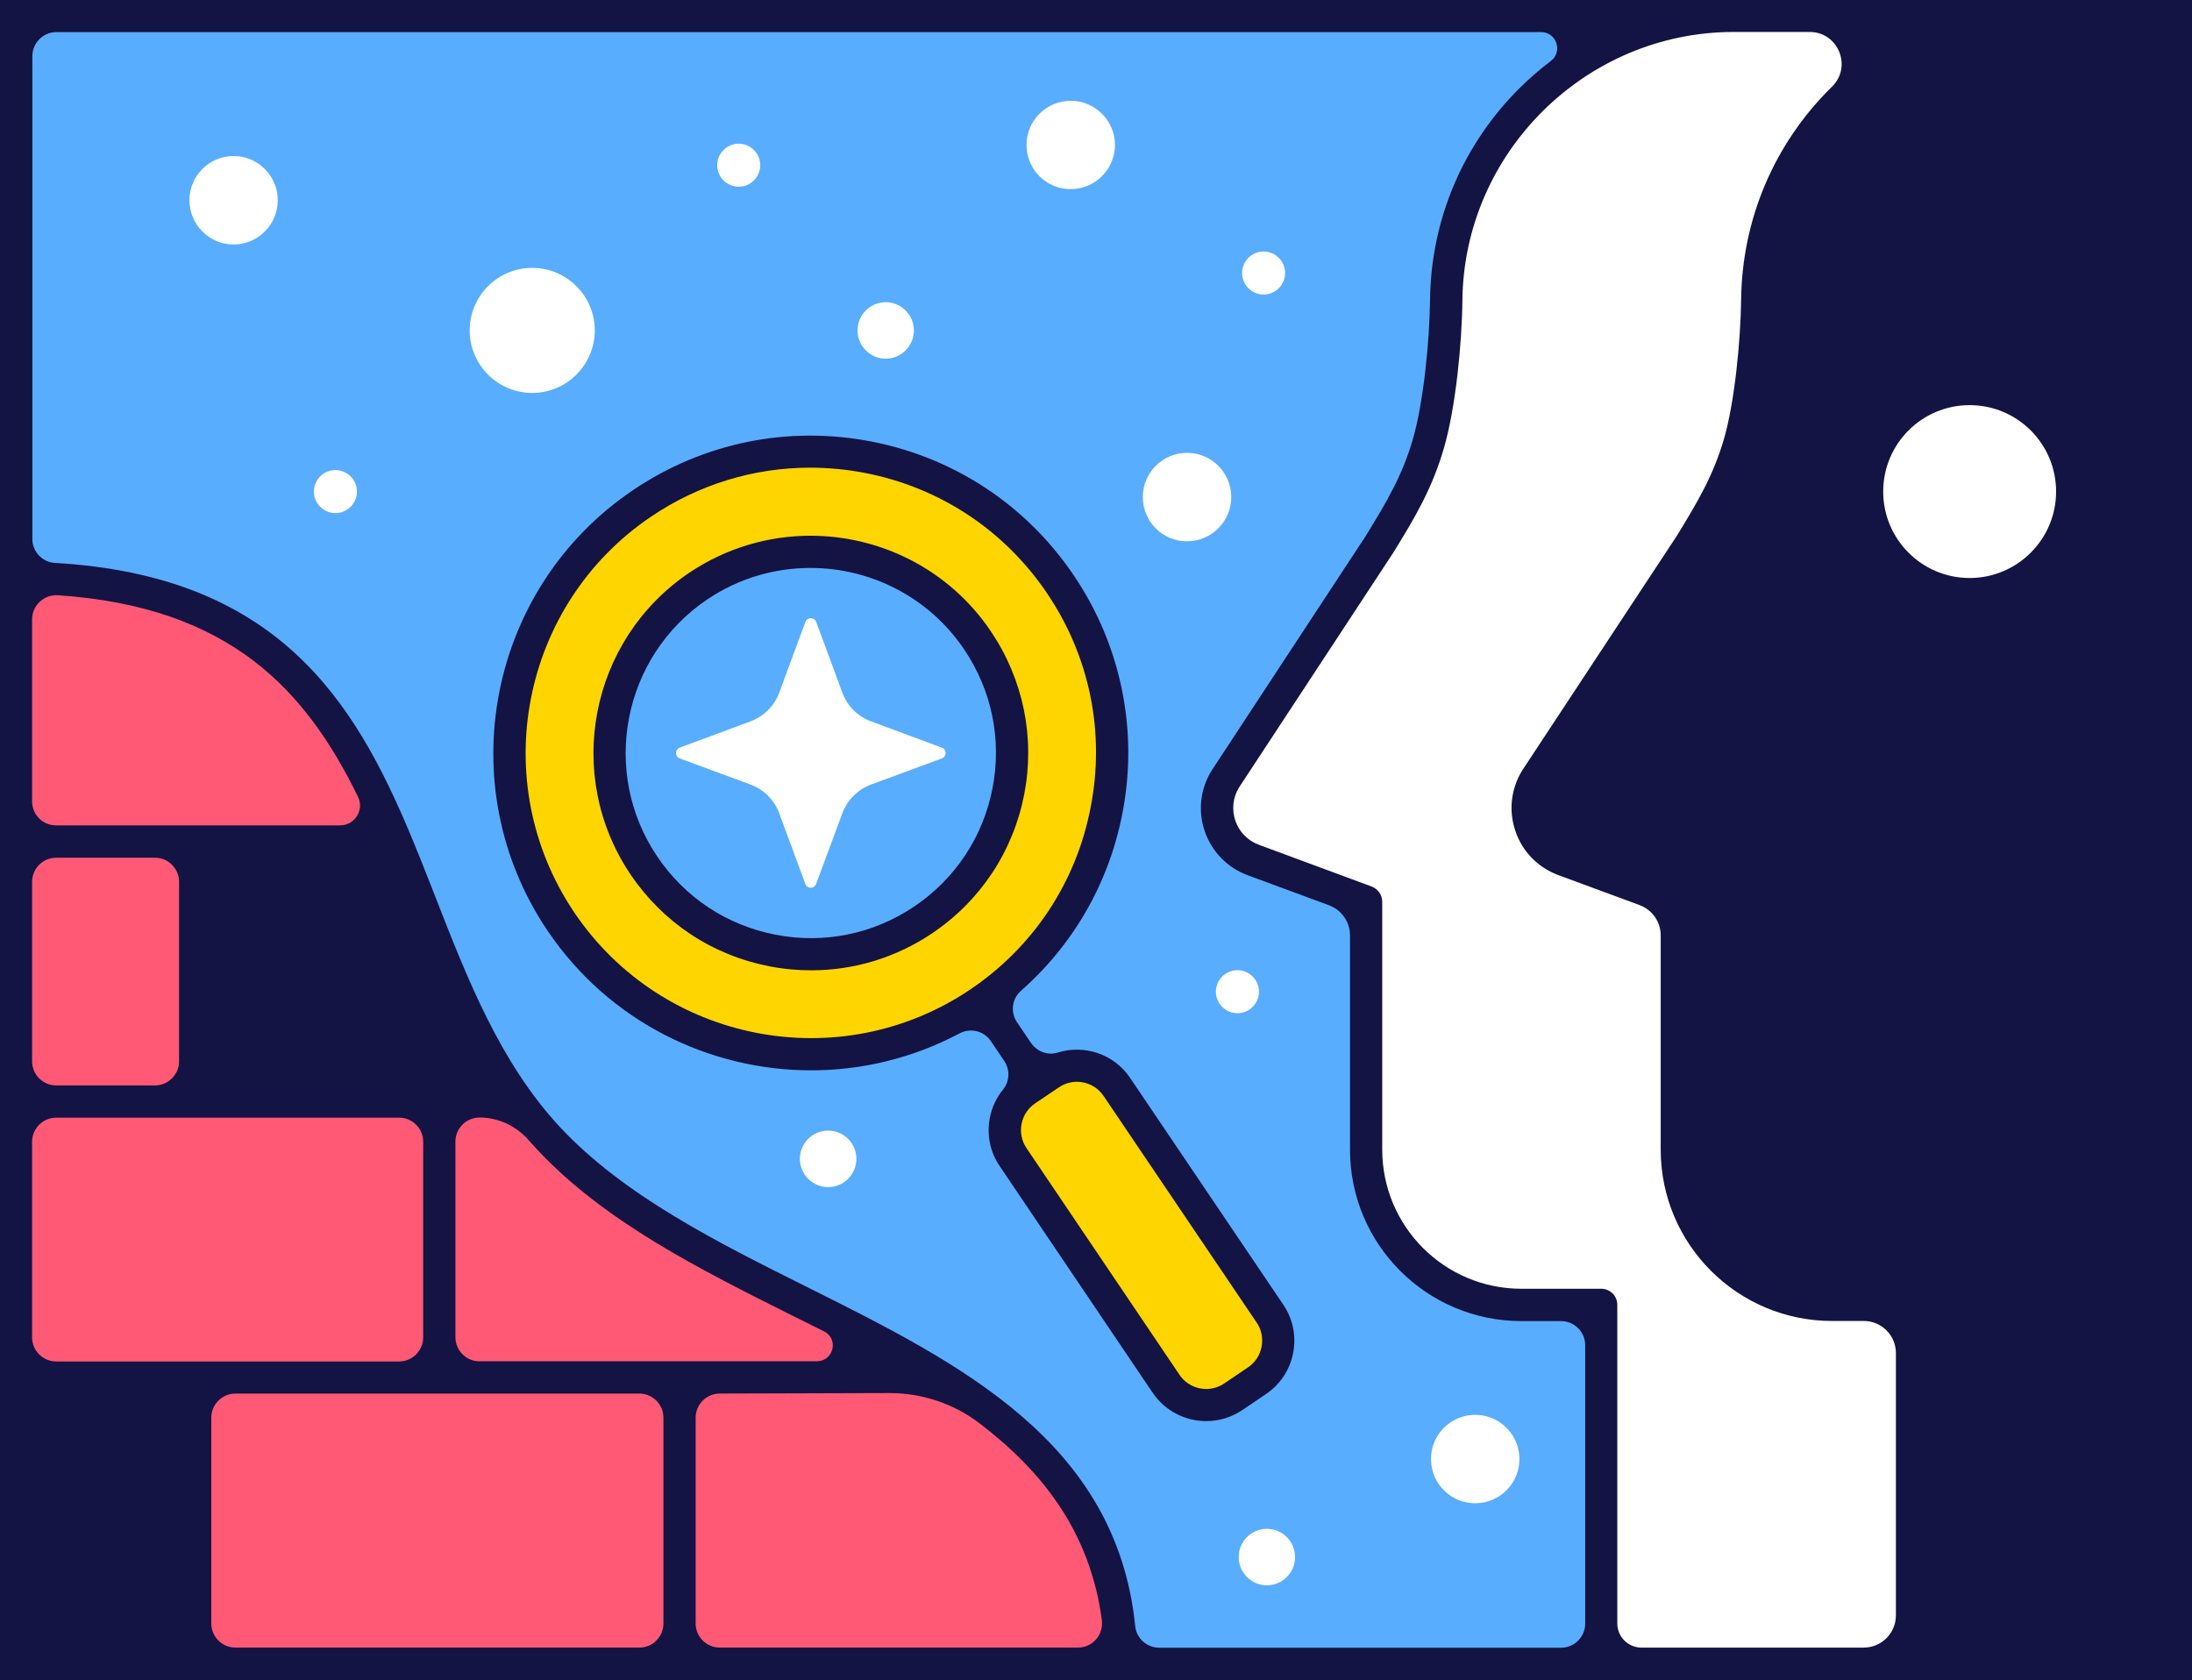
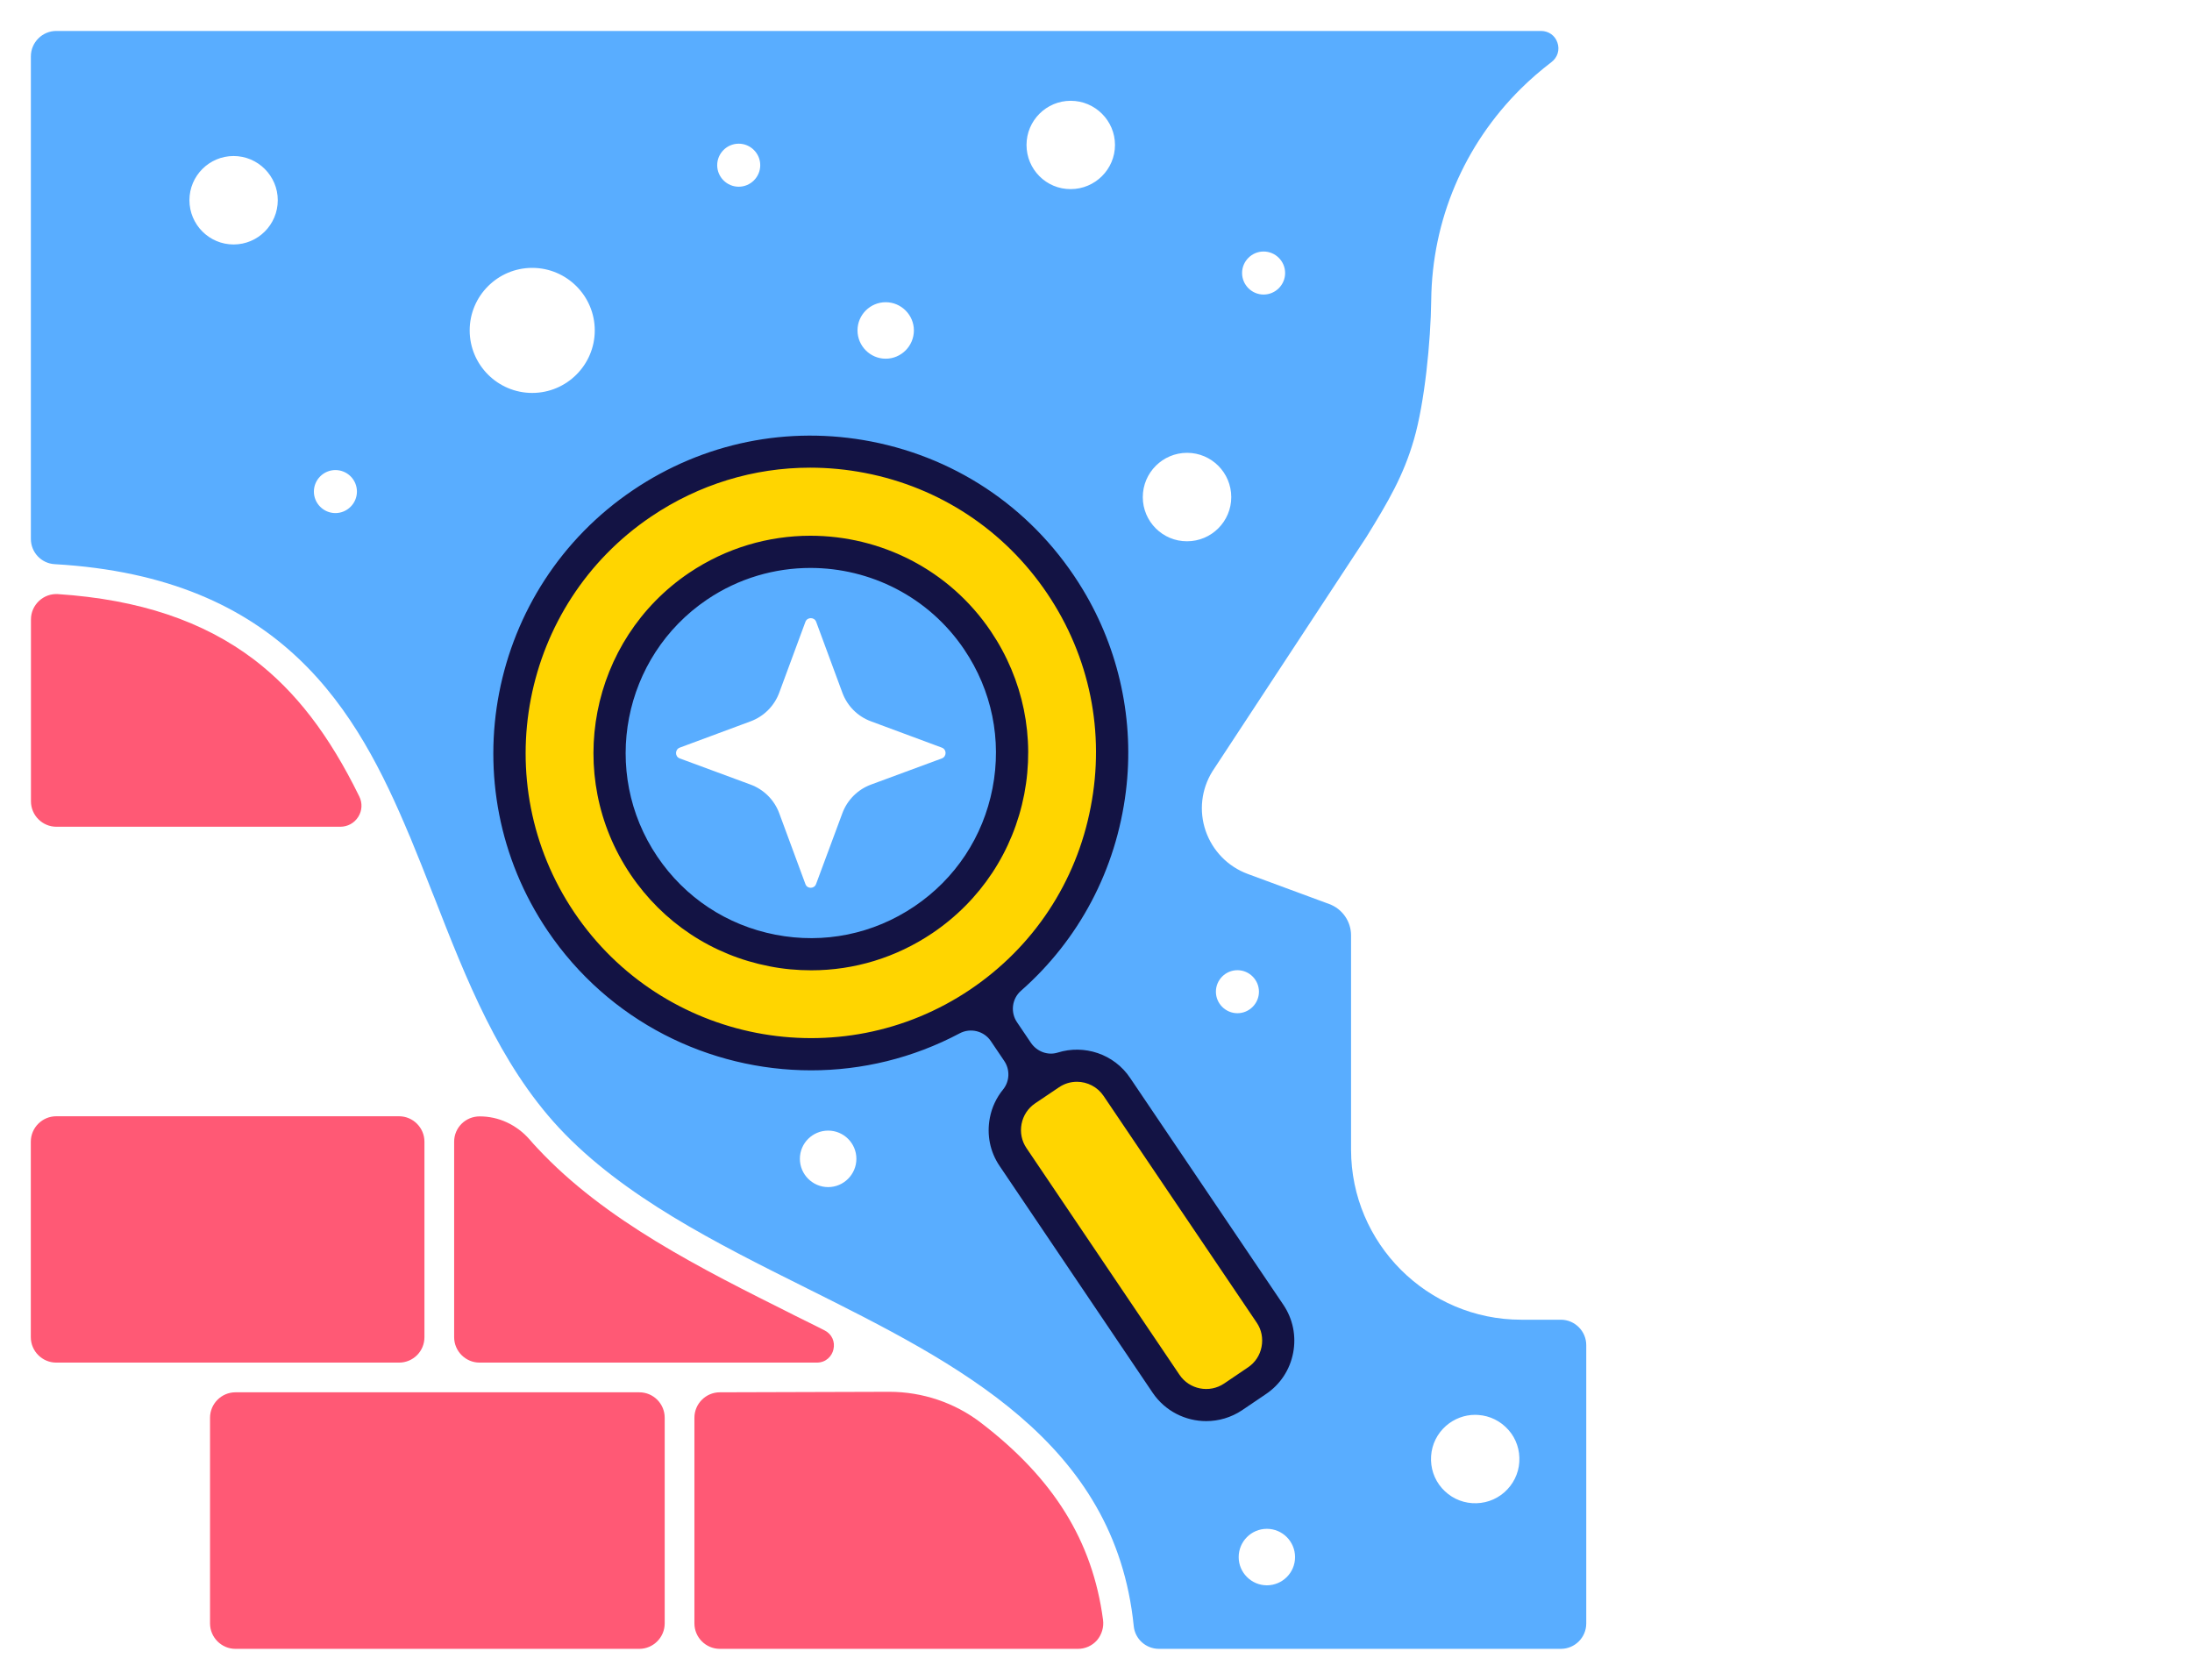
<svg xmlns="http://www.w3.org/2000/svg" width="274" height="210" viewBox="0 0 274 210" fill="none">
  <path d="M198.282 202.923V168.136C198.282 166.39 196.85 164.959 195.104 164.959H190.149C178.43 164.959 168.882 155.428 168.882 143.696V116.913C168.882 115.168 167.781 113.595 166.145 112.998L155.968 109.239C153.498 108.327 151.579 106.361 150.714 103.876C149.849 101.375 150.164 98.655 151.548 96.421L170.801 67.122C173.538 62.687 175.442 59.448 176.747 54.918C178.084 50.31 178.839 42.683 178.902 37.525C179.012 27.506 183.008 18.118 190.118 11.072C191.313 9.893 192.587 8.792 193.924 7.769C194.695 7.188 194.994 6.228 194.679 5.332C194.381 4.435 193.578 3.869 192.619 3.869H7.037C5.291 3.869 3.859 5.3 3.859 7.046V67.358C3.859 69.041 5.165 70.425 6.832 70.519C35.36 72.155 44.675 88.897 51.187 104.463C51.189 104.47 51.194 104.476 51.199 104.481C51.204 104.487 51.208 104.493 51.211 104.5C52.185 106.855 53.143 109.258 54.054 111.598L54.29 112.18C58.269 122.371 62.391 132.923 69.878 140.976C77.885 149.562 89.556 155.397 100.85 161.027L100.882 161.043C119.805 170.495 139.389 180.261 141.717 203.254C141.874 204.874 143.242 206.1 144.878 206.1H195.104C196.85 206.1 198.282 204.685 198.282 202.923ZM189.913 182.746C189.819 184.224 189.143 185.561 188.041 186.536C186.925 187.511 185.509 187.983 184.03 187.889C182.552 187.794 181.215 187.118 180.239 186.017C179.264 184.901 178.792 183.485 178.887 182.007C178.981 180.528 179.657 179.192 180.758 178.217C181.781 177.336 183.055 176.848 184.392 176.848C184.518 176.848 184.644 176.848 184.77 176.864C186.248 176.958 187.585 177.635 188.56 178.736C189.536 179.837 190.008 181.268 189.913 182.746ZM89.65 20.65C89.65 19.171 90.862 17.96 92.34 17.96C93.819 17.96 95.03 19.171 95.03 20.65C95.03 22.128 93.819 23.339 92.34 23.339C90.862 23.339 89.65 22.128 89.65 20.65ZM142.849 62.137C142.849 59.086 145.335 56.601 148.386 56.601C151.438 56.601 153.907 59.086 153.907 62.137C153.907 65.188 151.422 67.657 148.386 67.657C145.335 67.673 142.849 65.188 142.849 62.137ZM151.988 123.959C151.988 122.481 153.2 121.27 154.678 121.27C156.157 121.27 157.368 122.481 157.368 123.959C157.368 125.437 156.157 126.648 154.678 126.648C153.2 126.648 151.988 125.437 151.988 123.959ZM74.345 41.299C74.345 45.608 70.838 49.115 66.528 49.115C62.218 49.115 58.71 45.608 58.71 41.299C58.71 36.99 62.218 33.483 66.528 33.483C70.838 33.483 74.345 36.99 74.345 41.299ZM128.315 18.118C128.315 15.067 130.8 12.598 133.836 12.598C136.888 12.598 139.373 15.082 139.373 18.118C139.373 21.153 136.888 23.638 133.836 23.638C130.784 23.654 128.315 21.169 128.315 18.118ZM158.359 191.097C160.309 191.097 161.882 192.685 161.882 194.635C161.882 196.586 160.294 198.158 158.359 198.158C156.424 198.158 154.835 196.57 154.835 194.635C154.835 192.685 156.408 191.097 158.359 191.097ZM125.106 145.662C123.926 143.916 123.501 141.825 123.91 139.749C124.162 138.459 124.728 137.264 125.546 136.257C126.411 135.204 126.459 133.663 125.688 132.515L124.02 130.045C123.108 128.693 121.346 128.253 119.915 129.023C114.252 132.027 107.866 133.631 101.432 133.631C88.235 133.631 75.966 127.136 68.62 116.237C62.721 107.509 60.582 96.988 62.595 86.608C64.609 76.228 70.523 67.28 79.269 61.382C88.015 55.485 98.538 53.33 108.904 55.343C120.025 57.498 129.384 64.056 135.252 73.775C139.782 81.276 141.685 90.194 140.616 98.891C139.42 108.547 134.78 117.37 127.544 123.739C126.364 124.777 126.144 126.554 127.041 127.875L128.771 130.439C129.557 131.602 131.005 132.137 132.294 131.728C135.598 130.69 139.263 131.98 141.198 134.842L160.341 163.182C161.521 164.927 161.945 167.019 161.536 169.095C161.143 171.171 159.963 172.964 158.217 174.128L155.244 176.141C153.939 177.021 152.413 177.493 150.84 177.493C148.213 177.493 145.759 176.188 144.281 174.018L125.106 145.662ZM107.189 41.299C107.189 39.349 108.778 37.776 110.713 37.776C112.648 37.776 114.236 39.365 114.236 41.299C114.236 43.249 112.648 44.837 110.713 44.837C108.778 44.837 107.189 43.249 107.189 41.299ZM107.048 144.844C107.048 146.794 105.459 148.383 103.524 148.383C101.574 148.383 99.985 146.794 99.985 144.844C99.985 142.894 101.574 141.322 103.524 141.322C105.459 141.322 107.048 142.894 107.048 144.844ZM155.26 34.127C155.26 32.649 156.471 31.438 157.95 31.438C159.429 31.438 160.64 32.649 160.64 34.127C160.64 35.606 159.429 36.817 157.95 36.817C156.471 36.817 155.26 35.606 155.26 34.127ZM44.616 61.445C44.616 62.923 43.404 64.134 41.926 64.134C40.447 64.134 39.236 62.923 39.236 61.445C39.236 59.967 40.447 58.756 41.926 58.756C43.404 58.756 44.616 59.951 44.616 61.445ZM29.2 30.558C26.149 30.558 23.679 28.073 23.679 25.022C23.679 21.971 26.165 19.502 29.2 19.502C32.236 19.502 34.722 21.986 34.722 25.022C34.722 28.088 32.236 30.558 29.2 30.558Z" fill="#59ADFF" />
  <path d="M101.302 70.834C96.662 70.834 92.163 72.218 88.309 74.813C83.166 78.288 79.674 83.573 78.478 89.69C77.298 95.808 78.557 102.004 82.033 107.163C85.525 112.321 90.795 115.812 96.914 116.992C98.408 117.275 99.902 117.432 101.397 117.432C105.99 117.432 110.489 116.064 114.39 113.438C119.549 109.946 123.041 104.678 124.221 98.56C125.401 92.458 124.142 86.246 120.666 81.088C116.324 74.671 109.089 70.834 101.302 70.834ZM100.673 110.497L97.401 101.643C96.788 99.991 95.482 98.686 93.831 98.073L84.975 94.802C84.629 94.676 84.503 94.377 84.503 94.125C84.503 93.889 84.629 93.575 84.975 93.449L93.831 90.162C95.482 89.549 96.788 88.243 97.401 86.592L100.673 77.738C100.799 77.392 101.098 77.266 101.35 77.266C101.601 77.266 101.9 77.392 102.026 77.738L105.298 86.592C105.911 88.243 107.201 89.549 108.868 90.162L117.724 93.449C118.07 93.575 118.196 93.874 118.196 94.125C118.196 94.361 118.07 94.676 117.724 94.802L108.868 98.073C107.217 98.686 105.911 99.991 105.298 101.643L102.01 110.497C101.884 110.843 101.585 110.969 101.334 110.969C101.082 110.969 100.799 110.843 100.673 110.497Z" fill="#59ADFF" />
  <path d="M138.077 136.902C137.307 135.754 136.001 135.062 134.601 135.062C133.767 135.062 132.965 135.314 132.273 135.785L129.284 137.799C128.372 138.412 127.743 139.371 127.523 140.472C127.302 141.573 127.538 142.69 128.152 143.602L147.28 171.941C147.909 172.869 148.853 173.498 149.954 173.703C150.221 173.75 150.488 173.781 150.756 173.781C151.574 173.781 152.392 173.53 153.084 173.074L156.057 171.061C156.985 170.432 157.598 169.488 157.819 168.387C158.039 167.286 157.803 166.17 157.189 165.258L138.077 136.902Z" fill="#FFD500" />
  <path d="M101.396 129.919C108.286 129.919 115.254 127.938 121.373 123.801C129.301 118.454 134.681 110.324 136.49 100.935C138.314 91.546 136.364 82.015 131.016 74.089C125.668 66.163 117.535 60.8 108.144 58.976C105.879 58.535 103.551 58.315 101.255 58.315C94.145 58.315 87.239 60.438 81.293 64.449C73.381 69.796 68.017 77.911 66.193 87.315C64.368 96.72 66.303 106.25 71.651 114.161C78.572 124.399 89.882 129.919 101.396 129.919ZM101.302 67.122C110.315 67.122 118.699 71.573 123.733 79.012C127.775 84.988 129.238 92.191 127.87 99.268C126.501 106.345 122.443 112.478 116.466 116.504C111.967 119.54 106.776 121.128 101.412 121.128C99.666 121.128 97.92 120.955 96.205 120.625C89.127 119.256 82.992 115.215 78.965 109.223C74.939 103.262 73.476 96.059 74.844 88.967C76.213 81.874 80.271 75.756 86.233 71.73C90.7 68.726 95.922 67.122 101.302 67.122Z" fill="#FFD500" />
  <path d="M137.878 202.467C136.572 192.622 131.711 184.79 122.572 177.807C119.348 175.338 115.305 173.97 111.168 173.97C111.152 173.97 111.121 173.97 111.105 173.97C103.272 174.001 90.121 174.033 89.98 174.033C88.234 174.033 86.802 175.464 86.802 177.21V202.923C86.802 204.669 88.234 206.1 89.98 206.1H134.747C135.66 206.1 136.525 205.707 137.122 205.03C137.72 204.323 138.003 203.395 137.878 202.467Z" fill="#FF5975" />
  <path d="M56.768 142.705V167.144C56.768 168.89 58.2 170.321 59.946 170.321H102.102C103.266 170.321 103.989 169.503 104.178 168.686C104.414 167.695 103.974 166.751 103.077 166.295C101.944 165.729 100.592 165.037 99.223 164.376L99.176 164.345C87.599 158.558 75.612 152.581 67.166 143.507C66.867 143.192 66.552 142.846 66.175 142.406C65.388 141.51 64.444 140.802 63.375 140.299C62.289 139.795 61.141 139.544 59.961 139.544C58.184 139.544 56.768 140.959 56.768 142.705Z" fill="#FF5975" />
  <path d="M79.909 174.033H29.432C27.686 174.033 26.254 175.464 26.254 177.21V202.923C26.254 204.669 27.686 206.1 29.432 206.1H79.909C81.655 206.1 83.087 204.669 83.087 202.923V177.21C83.087 175.464 81.671 174.033 79.909 174.033Z" fill="#FF5975" />
  <path d="M53.055 167.144V142.705C53.055 140.959 51.623 139.528 49.877 139.528H7.029C5.283 139.528 3.852 140.959 3.852 142.705V167.144C3.852 168.89 5.283 170.321 7.029 170.321H49.877C51.639 170.321 53.055 168.906 53.055 167.144Z" fill="#FF5975" />
  <path d="M44.783 102.099C45.271 101.328 45.318 100.369 44.909 99.551C41.134 91.845 36.95 86.419 31.791 82.472C25.42 77.628 17.398 74.938 7.268 74.262C6.371 74.199 5.522 74.514 4.877 75.111C4.232 75.725 3.87 76.543 3.87 77.423V100.164C3.87 101.91 5.301 103.341 7.047 103.341H42.534C43.447 103.341 44.296 102.885 44.783 102.099Z" fill="#FF5975" />
-   <path d="M7.029 107.052C5.283 107.052 3.852 108.484 3.852 110.229V132.656C3.852 134.401 5.283 135.832 7.029 135.832H19.361C21.107 135.832 22.539 134.401 22.539 132.656V110.229C22.539 108.484 21.107 107.052 19.361 107.052H7.029Z" fill="#FF5975" />
-   <path fill-rule="evenodd" clip-rule="evenodd" d="M0 0V210H274V0H255.549H255.454H216.696H216.601H0ZM194.784 109.38C192.251 108.436 190.301 106.455 189.436 103.907C188.555 101.359 188.87 98.591 190.269 96.311C190.28 96.301 190.283 96.291 190.289 96.281C190.292 96.275 190.295 96.269 190.301 96.264L209.57 67.028C212.291 62.608 214.179 59.369 215.5 54.855C216.822 50.279 217.577 42.651 217.64 37.493C217.75 27.443 221.745 18.007 228.902 10.93L228.981 10.851C231.561 8.367 229.799 3.995 226.212 3.995H216.633C198.182 4.042 183.002 19.077 182.798 37.54C182.751 42.981 181.933 51.049 180.501 55.972C179.054 60.973 176.946 64.59 174.115 69.151C174.099 69.166 174.099 69.182 174.083 69.198L154.877 98.434C154.106 99.692 153.949 101.202 154.421 102.586C154.893 103.986 155.962 105.071 157.347 105.59L171.456 110.811C172.243 111.11 172.778 111.865 172.778 112.698V143.68C172.778 153.305 180.564 161.09 190.175 161.09H200.148C201.265 161.09 202.161 161.986 202.161 163.103V202.923C202.161 204.59 203.514 205.943 205.182 205.943H232.961C235.194 205.943 236.987 204.134 236.987 201.916V169.126C236.987 166.909 235.194 165.116 232.976 165.116H229.012C217.183 165.116 207.588 155.522 207.588 143.696V116.913C207.588 115.23 206.534 113.721 204.961 113.139L194.784 109.38ZM246.205 50.64C240.243 50.64 235.399 55.468 235.399 61.445C235.399 67.405 240.243 72.249 246.205 72.249C252.167 72.249 257.012 67.405 257.012 61.445C257.012 55.468 252.167 50.64 246.205 50.64ZM190.018 10.946C191.229 9.751 192.503 8.65 193.84 7.643C195.382 6.479 194.579 4.026 192.645 4.01H7.063C5.395 4.01 4.043 5.363 4.043 7.03V67.358C4.043 68.946 5.27 70.267 6.858 70.362C34.653 71.966 44.264 87.488 51.343 104.41C51.343 104.418 51.346 104.422 51.35 104.426C51.354 104.43 51.358 104.434 51.358 104.442C52.204 106.456 53.001 108.481 53.795 110.508L53.954 110.913C54.111 111.314 54.268 111.715 54.426 112.116L54.451 112.181C58.423 122.352 62.527 132.861 69.998 140.881C77.989 149.452 89.677 155.286 100.971 160.917L100.99 160.927C119.97 170.407 139.557 180.19 141.9 203.253C142.057 204.794 143.363 205.958 144.904 205.958H195.13C196.797 205.958 198.15 204.606 198.15 202.939V168.151C198.15 166.484 196.797 165.131 195.13 165.131H190.175C178.346 165.131 168.751 155.538 168.751 143.712V116.929C168.751 115.246 167.697 113.736 166.124 113.154L155.947 109.396C153.414 108.452 151.479 106.455 150.599 103.923C149.718 101.375 150.032 98.607 151.448 96.327C151.456 96.319 151.46 96.311 151.464 96.303C151.468 96.295 151.472 96.287 151.479 96.279L170.686 67.043C173.407 62.624 175.31 59.384 176.616 54.871C177.937 50.294 178.692 42.667 178.755 37.508C178.865 27.459 182.861 18.023 190.018 10.946ZM19.364 107.21H7.031C5.364 107.21 4.011 108.562 4.011 110.229V132.656C4.011 134.323 5.364 135.675 7.031 135.675H19.364C21.031 135.675 22.384 134.323 22.384 132.656V110.229C22.384 108.562 21.031 107.21 19.364 107.21ZM4.011 77.423V100.164C4.011 101.847 5.364 103.184 7.031 103.168H42.518C44.343 103.168 45.554 101.249 44.752 99.598C38.271 86.372 28.864 75.85 7.236 74.403C5.49 74.293 4.011 75.677 4.011 77.423ZM49.88 139.701H7.031C5.364 139.701 4.011 141.054 4.011 142.721V167.16C4.011 168.827 5.364 170.18 7.031 170.18H49.88C51.547 170.18 52.9 168.827 52.9 167.16V142.721C52.9 141.054 51.547 139.701 49.88 139.701ZM29.431 174.19C27.763 174.19 26.411 175.543 26.411 177.21V202.923C26.411 204.59 27.763 205.943 29.431 205.943H79.908C81.576 205.943 82.928 204.59 82.928 202.923V177.21C82.928 175.543 81.576 174.19 79.908 174.19H29.431ZM56.927 167.144C56.927 168.812 58.279 170.164 59.947 170.164V170.148H102.119C104.195 170.148 104.872 167.349 103.015 166.421C101.741 165.792 100.451 165.147 99.162 164.502L99.05 164.447C87.476 158.661 75.508 152.678 67.057 143.601C66.711 143.224 66.38 142.862 66.05 142.485C65.279 141.604 64.335 140.912 63.297 140.425C62.259 139.953 61.127 139.685 59.947 139.685C58.279 139.685 56.927 141.038 56.927 142.705V167.144ZM89.975 174.19C88.308 174.19 86.955 175.543 86.955 177.21V202.923C86.955 204.59 88.308 205.943 89.975 205.943H134.743C136.583 205.943 137.967 204.323 137.731 202.498C136.269 191.6 130.449 184.035 122.473 177.933C119.217 175.432 115.206 174.111 111.101 174.127C103.173 174.159 89.975 174.19 89.975 174.19Z" fill="#131344" />
  <path d="M132.211 131.57C130.953 131.964 129.6 131.429 128.861 130.344L127.13 127.78C126.281 126.538 126.486 124.839 127.618 123.848C134.854 117.479 139.526 108.735 140.737 98.906C141.822 90.162 139.919 81.245 135.357 73.696C129.474 63.945 119.989 57.34 108.899 55.185C98.486 53.172 87.931 55.327 79.138 61.256C61.002 73.491 56.204 98.198 68.442 116.331C76.103 127.67 88.639 133.788 101.396 133.788C107.72 133.788 114.09 132.278 119.958 129.164C121.31 128.441 123.009 128.865 123.859 130.139L125.526 132.608C126.265 133.693 126.218 135.14 125.4 136.163C124.566 137.185 123.984 138.396 123.733 139.717C123.324 141.84 123.748 143.979 124.96 145.756L144.087 174.096C145.645 176.392 148.193 177.634 150.773 177.634C152.314 177.634 153.887 177.194 155.271 176.266L158.244 174.253C160.022 173.058 161.233 171.233 161.642 169.11C162.051 167.003 161.61 164.848 160.415 163.087L141.272 134.747C139.258 131.728 135.514 130.532 132.211 131.57ZM121.295 123.675C104.998 134.669 82.788 130.359 71.793 114.066C60.797 97.773 65.107 75.567 81.388 64.574C87.349 60.548 94.223 58.456 101.27 58.456C103.551 58.456 105.848 58.676 108.129 59.117C117.472 60.925 125.557 66.272 130.89 74.167C136.222 82.062 138.157 91.561 136.332 100.903C134.539 110.26 129.191 118.344 121.295 123.675ZM157.694 168.355C157.489 169.409 156.891 170.321 155.995 170.919L153.022 172.932C151.182 174.174 148.68 173.687 147.438 171.847L128.31 143.507C127.712 142.626 127.492 141.557 127.697 140.487C127.901 139.434 128.499 138.522 129.38 137.924L132.369 135.911C133.061 135.439 133.831 135.219 134.618 135.219C135.908 135.219 137.182 135.848 137.953 136.996L157.096 165.336C157.694 166.217 157.898 167.286 157.694 168.355Z" fill="#131344" />
  <path d="M123.86 78.917C118.622 71.148 110.034 66.965 101.303 66.965C96.065 66.965 90.796 68.474 86.14 71.604C73.729 79.986 70.441 96.893 78.825 109.317C82.884 115.324 89.034 119.398 96.175 120.782C97.921 121.128 99.668 121.285 101.413 121.285C106.777 121.285 112.016 119.696 116.561 116.63C122.57 112.572 126.644 106.407 128.029 99.283C129.397 92.174 127.919 84.94 123.86 78.917ZM124.065 98.528C122.885 104.599 119.424 109.836 114.296 113.296C109.168 116.756 103.002 118.014 96.93 116.834C90.859 115.655 85.621 112.195 82.16 107.068C75.019 96.499 77.819 82.078 88.389 74.938C92.353 72.264 96.852 70.99 101.303 70.99C108.744 70.99 116.058 74.561 120.525 81.181C123.986 86.308 125.244 92.458 124.065 98.528Z" fill="#131344" />
</svg>